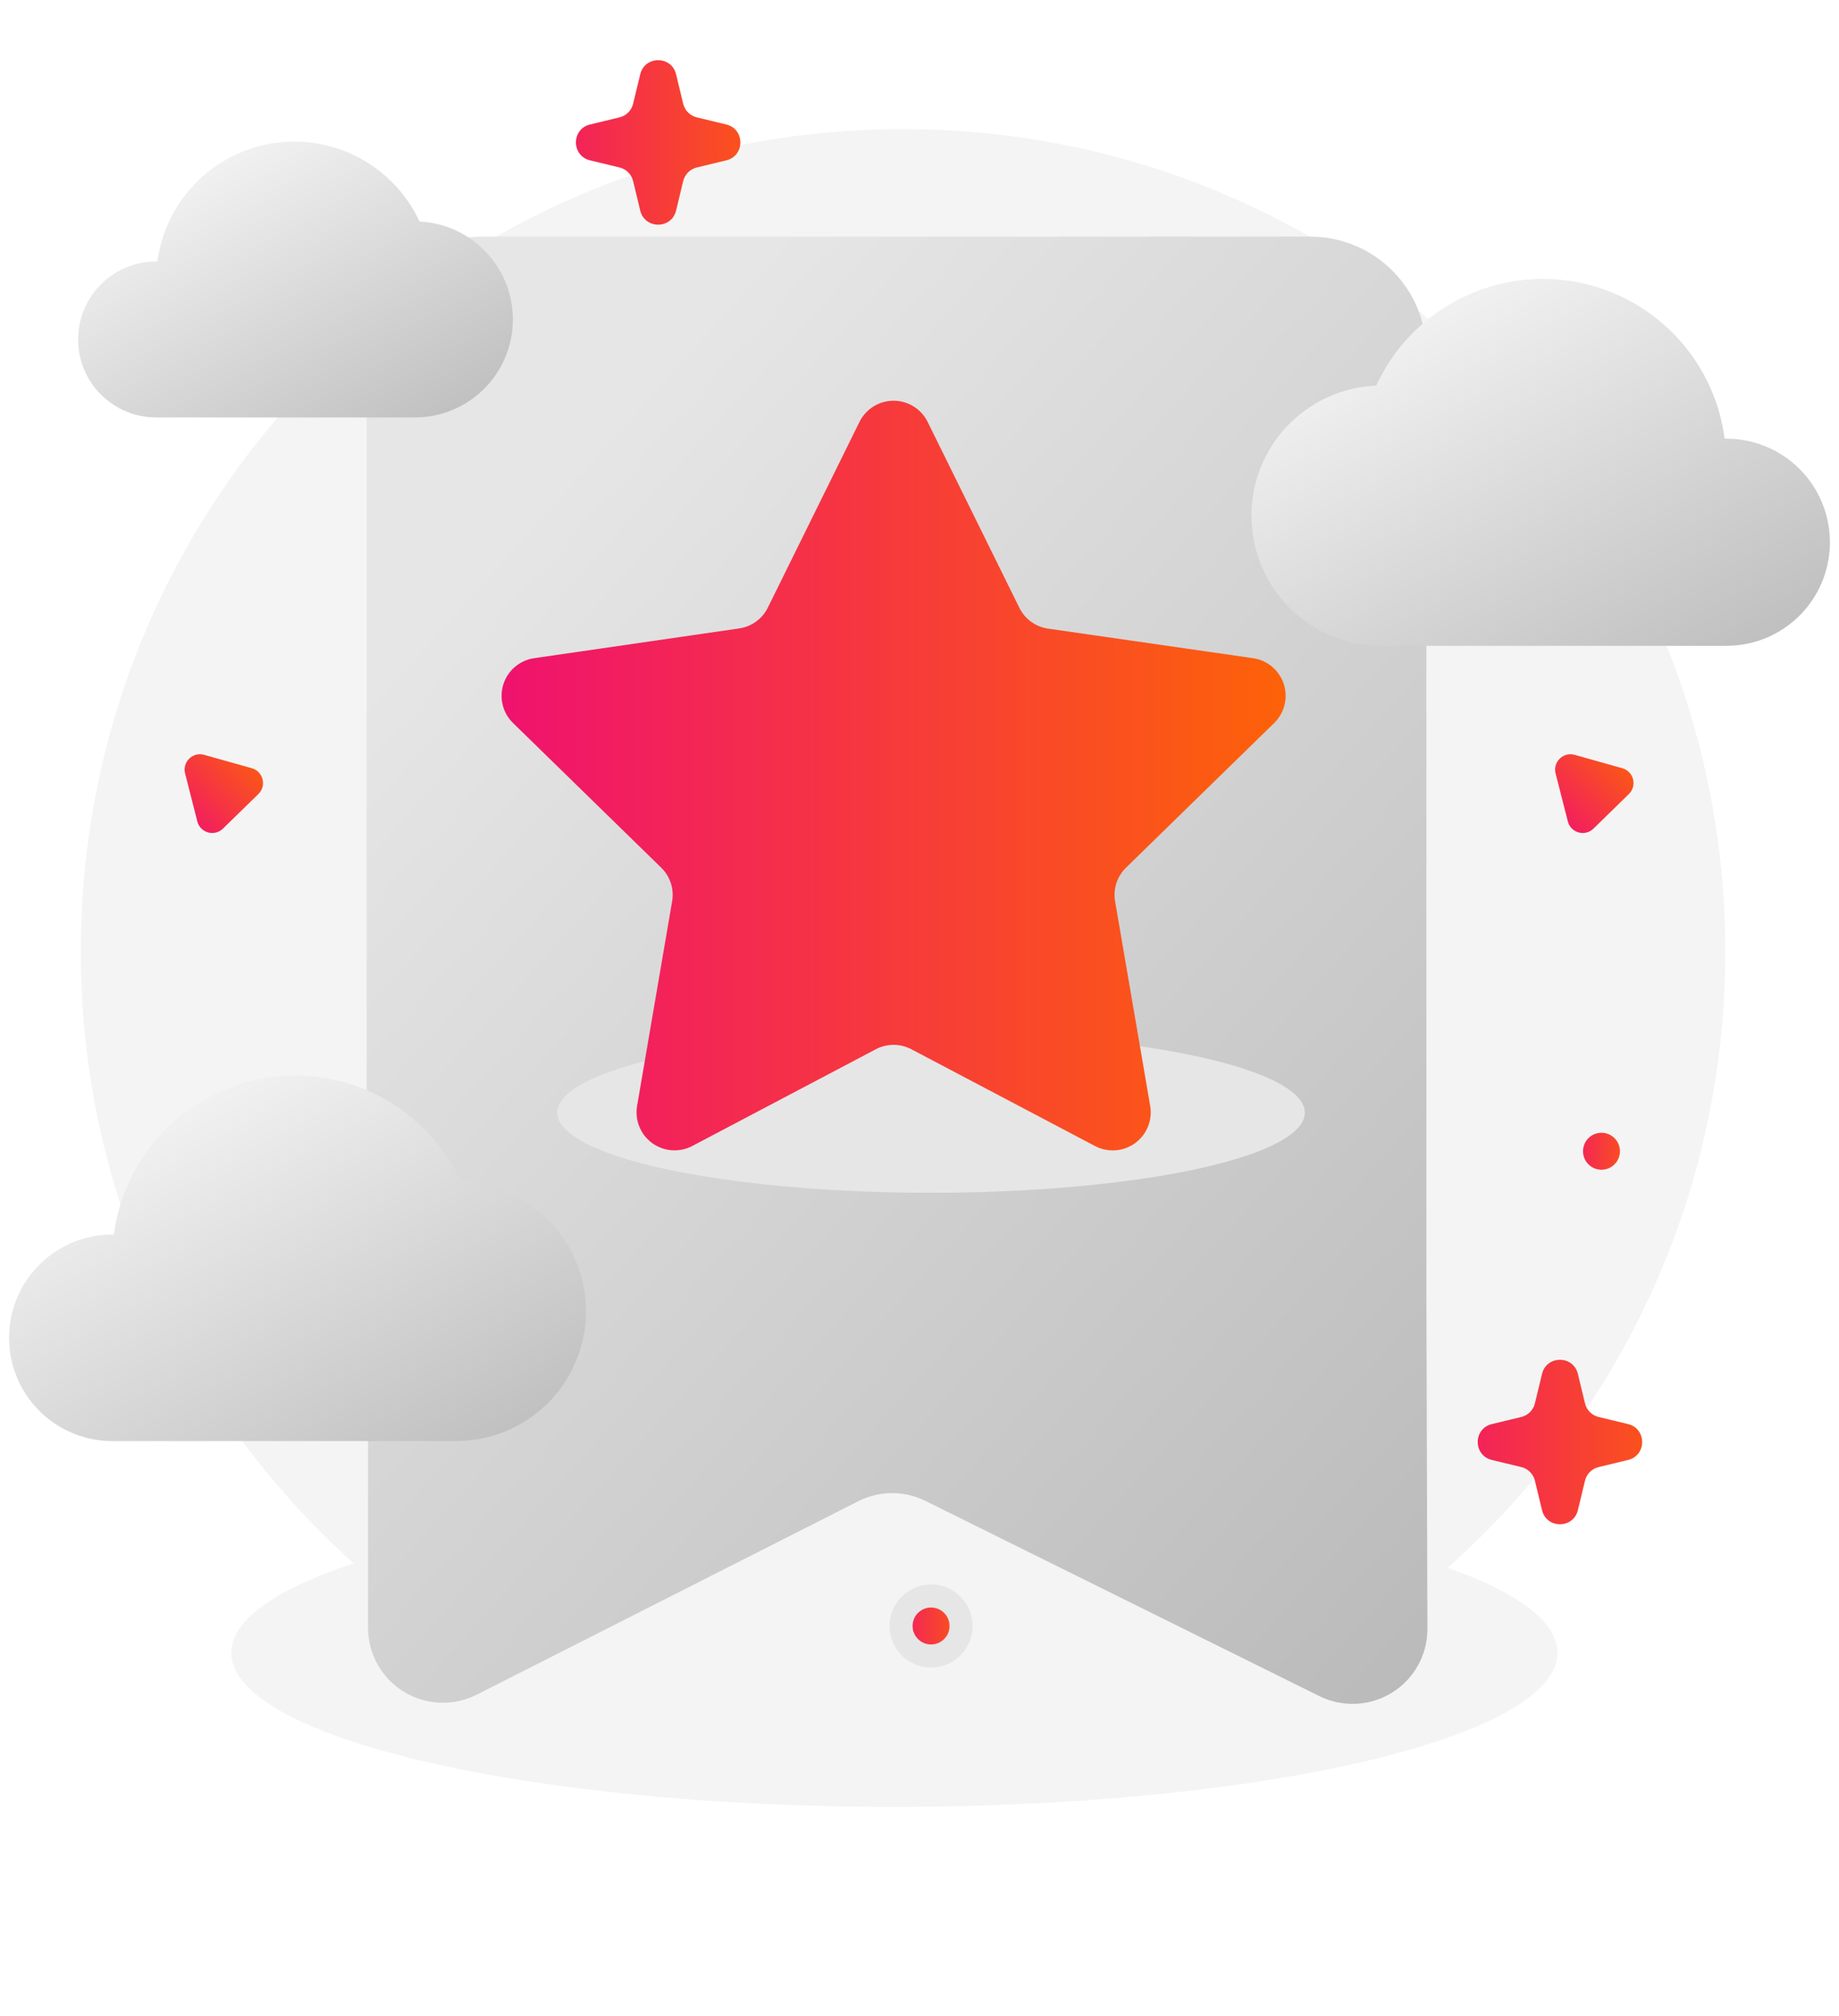
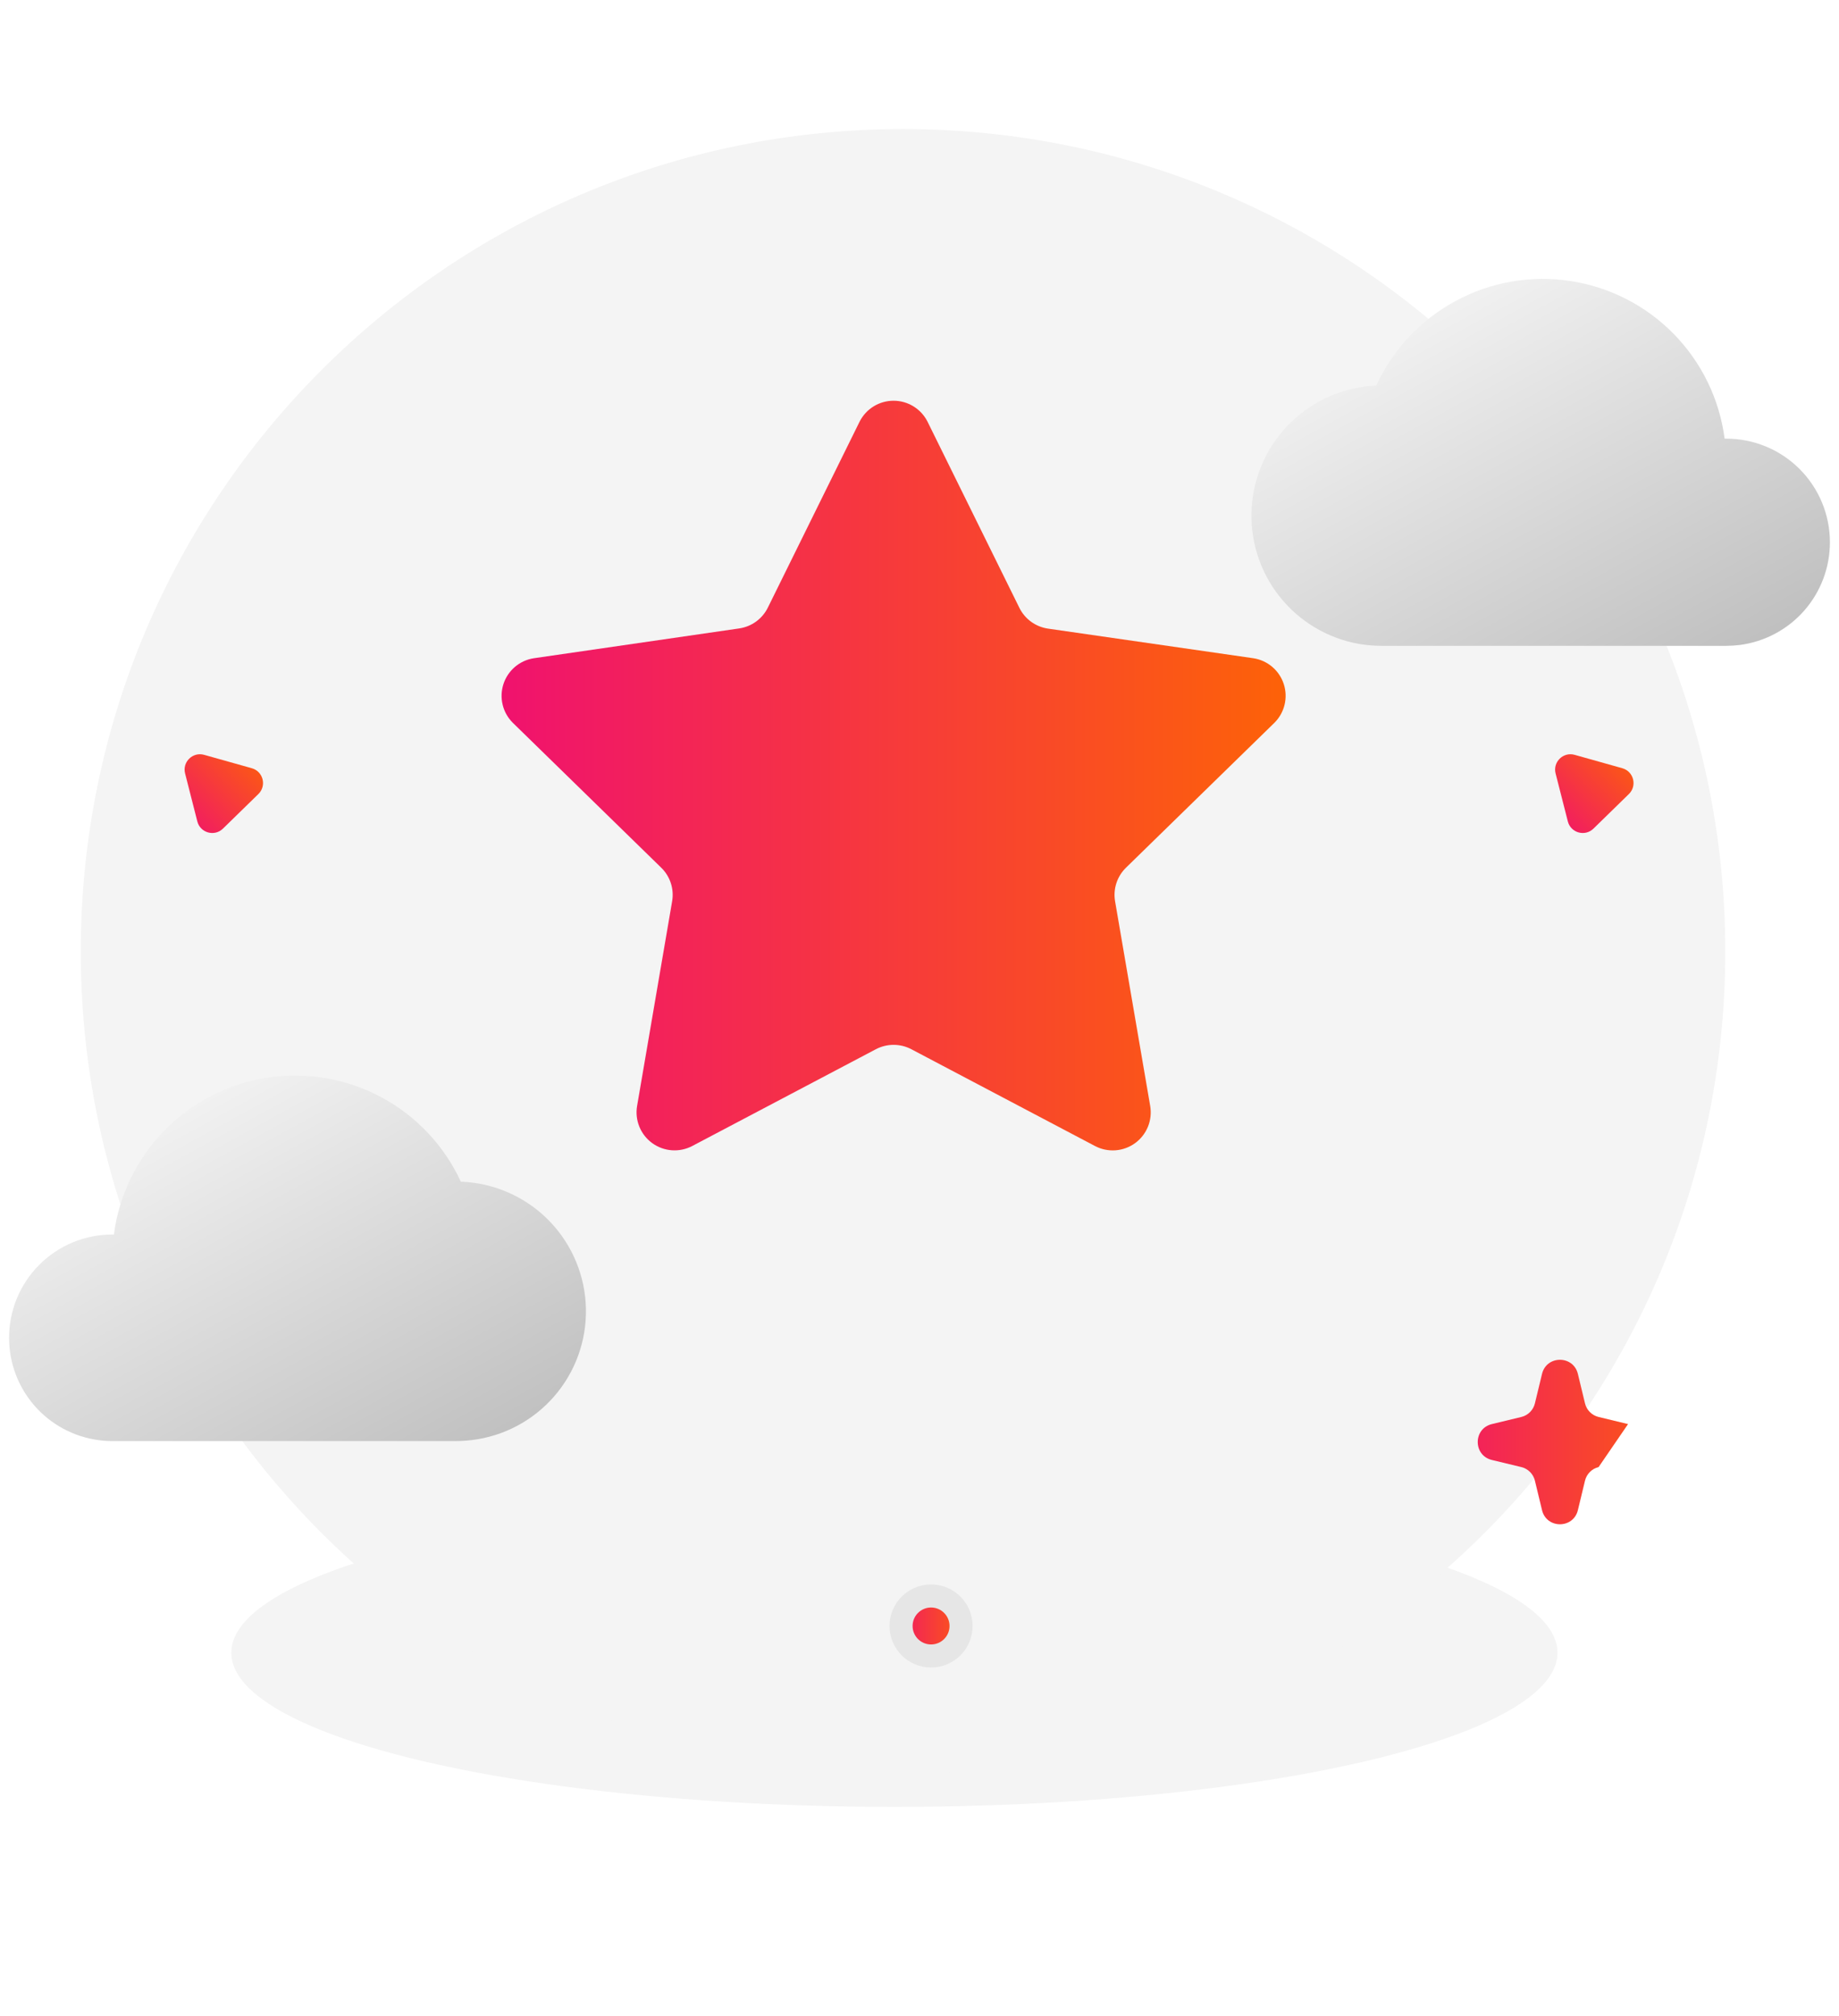
<svg xmlns="http://www.w3.org/2000/svg" width="198" height="217" viewBox="0 0 198 217" fill="none">
  <g filter="url(#filter0_f_4451_20533)">
    <ellipse cx="96.298" cy="177.906" rx="71.394" ry="16.594" fill="#F4F4F4" />
  </g>
  <path d="M97.226 190.951C146.12 190.951 185.756 151.315 185.756 102.422C185.756 53.529 146.12 13.893 97.226 13.893C48.333 13.893 8.697 53.529 8.697 102.422C8.697 151.315 48.333 190.951 97.226 190.951Z" fill="#F4F4F4" />
-   <path d="M141.125 25.47H51.981C48.664 25.47 45.483 26.788 43.138 29.133C40.792 31.479 39.475 34.66 39.475 37.977V139.558H39.627V175.229C39.627 176.606 39.98 177.961 40.652 179.163C41.325 180.365 42.294 181.375 43.467 182.096C44.64 182.817 45.979 183.226 47.355 183.283C48.731 183.339 50.099 183.042 51.328 182.42L92.447 161.576C93.567 161.014 94.803 160.722 96.056 160.722C97.309 160.722 98.545 161.014 99.666 161.576L142.049 182.573C143.279 183.182 144.643 183.467 146.014 183.402C147.385 183.336 148.716 182.921 149.882 182.197C151.047 181.472 152.008 180.462 152.674 179.262C153.34 178.062 153.689 176.712 153.687 175.34L153.576 139.558V37.942C153.567 34.641 152.253 31.477 149.92 29.141C147.588 26.804 144.426 25.485 141.125 25.47Z" fill="url(#paint0_linear_4451_20533)" />
  <path d="M197.021 58.369C197.024 61.073 196.044 63.685 194.263 65.719C192.482 67.753 190.022 69.07 187.342 69.424C186.852 69.487 186.358 69.519 185.864 69.52H148.772C147.968 69.519 147.165 69.452 146.37 69.322C142.961 68.734 139.89 66.905 137.747 64.188C135.605 61.471 134.544 58.058 134.768 54.605C134.991 51.152 136.484 47.904 138.959 45.486C141.433 43.068 144.715 41.651 148.172 41.508C149.964 37.617 152.972 34.415 156.743 32.384C160.514 30.353 164.843 29.603 169.077 30.248C173.311 30.892 177.221 32.896 180.217 35.957C183.212 39.019 185.131 42.971 185.684 47.218H185.852C187.318 47.216 188.77 47.502 190.125 48.062C191.48 48.621 192.712 49.442 193.749 50.478C194.786 51.514 195.609 52.744 196.171 54.098C196.732 55.452 197.021 56.903 197.021 58.369Z" fill="url(#paint1_linear_4451_20533)" />
-   <path d="M8.408 36.529C8.408 38.759 9.294 40.897 10.87 42.474C12.447 44.05 14.585 44.936 16.815 44.936H44.726C47.476 44.921 50.111 43.834 52.071 41.904C54.031 39.975 55.16 37.357 55.218 34.608C55.276 31.858 54.258 29.195 52.381 27.185C50.504 25.175 47.917 23.977 45.17 23.847C43.815 20.929 41.55 18.529 38.716 17.007C35.881 15.486 32.629 14.925 29.448 15.409C26.268 15.893 23.33 17.395 21.076 19.691C18.822 21.986 17.373 24.951 16.947 28.14H16.821C14.594 28.139 12.456 29.021 10.879 30.594C9.302 32.167 8.413 34.301 8.408 36.529Z" fill="url(#paint2_linear_4451_20533)" />
  <g filter="url(#filter1_f_4451_20533)">
-     <ellipse cx="100.245" cy="119.771" rx="40.243" ry="8.624" fill="#E6E6E6" />
-   </g>
+     </g>
  <path d="M99.86 45.383L109.754 65.429C110.047 66.023 110.481 66.537 111.017 66.927C111.553 67.316 112.176 67.57 112.832 67.666L134.948 70.855C135.697 70.97 136.399 71.29 136.976 71.78C137.554 72.271 137.984 72.912 138.219 73.632C138.454 74.352 138.484 75.123 138.306 75.86C138.129 76.596 137.75 77.269 137.213 77.803L121.232 93.401C120.757 93.864 120.402 94.435 120.197 95.066C119.992 95.697 119.945 96.368 120.058 97.021L123.838 119.047C123.967 119.8 123.883 120.574 123.596 121.282C123.308 121.99 122.828 122.603 122.21 123.052C121.591 123.501 120.86 123.768 120.098 123.823C119.335 123.877 118.573 123.718 117.897 123.362L98.116 112.939C97.529 112.631 96.875 112.471 96.212 112.471C95.549 112.471 94.896 112.631 94.308 112.939L74.527 123.362C73.851 123.716 73.09 123.874 72.329 123.818C71.568 123.763 70.838 123.495 70.221 123.047C69.603 122.598 69.124 121.986 68.837 121.279C68.549 120.572 68.465 119.799 68.594 119.047L72.366 97.021C72.48 96.368 72.432 95.697 72.227 95.066C72.023 94.435 71.668 93.864 71.192 93.401L55.212 77.803C54.674 77.269 54.296 76.596 54.118 75.86C53.94 75.123 53.971 74.352 54.205 73.632C54.44 72.912 54.87 72.271 55.448 71.78C56.026 71.29 56.728 70.97 57.477 70.855L79.592 67.645C80.248 67.549 80.871 67.296 81.407 66.906C81.943 66.516 82.377 66.002 82.67 65.408L92.564 45.362C92.909 44.69 93.432 44.127 94.077 43.733C94.722 43.34 95.463 43.134 96.219 43.136C96.974 43.138 97.714 43.349 98.356 43.746C98.999 44.142 99.519 44.709 99.86 45.383Z" fill="url(#paint3_linear_4451_20533)" />
  <path d="M0.979 144.014C0.977 146.706 1.955 149.307 3.729 151.332C5.503 153.357 7.953 154.668 10.622 155.021C11.108 155.088 11.597 155.122 12.088 155.123H49.017C49.822 155.122 50.625 155.056 51.419 154.925C54.834 154.356 57.915 152.54 60.066 149.828C62.216 147.116 63.283 143.702 63.059 140.248C62.834 136.794 61.335 133.546 58.851 131.135C56.368 128.725 53.077 127.322 49.618 127.2C47.831 123.329 44.835 120.143 41.081 118.122C37.326 116.102 33.017 115.356 28.802 115.998C24.586 116.639 20.694 118.634 17.711 121.68C14.727 124.726 12.815 128.659 12.262 132.887H12.088C10.627 132.887 9.181 133.175 7.832 133.734C6.483 134.294 5.258 135.114 4.226 136.147C3.194 137.181 2.376 138.407 1.819 139.757C1.262 141.107 0.976 142.554 0.979 144.014Z" fill="url(#paint4_linear_4451_20533)" />
  <path d="M167.487 83.255C167.172 82.02 168.312 80.907 169.538 81.252L174.67 82.694C175.896 83.039 176.29 84.582 175.378 85.472L171.564 89.195C170.652 90.085 169.118 89.654 168.804 88.419L167.487 83.255Z" fill="url(#paint5_linear_4451_20533)" />
  <path d="M19.928 83.255C19.613 82.02 20.753 80.907 21.98 81.252L27.111 82.694C28.338 83.039 28.731 84.582 27.82 85.472L24.005 89.195C23.093 90.085 21.56 89.654 21.245 88.419L19.928 83.255Z" fill="url(#paint6_linear_4451_20533)" />
-   <path d="M68.931 7.999C69.42 5.972 72.303 5.972 72.793 7.999L73.558 11.17C73.733 11.894 74.299 12.46 75.023 12.634L78.194 13.4C80.221 13.889 80.221 16.772 78.194 17.262L75.023 18.027C74.299 18.202 73.733 18.767 73.558 19.492L72.793 22.663C72.303 24.69 69.42 24.69 68.931 22.663L68.166 19.492C67.991 18.767 67.425 18.202 66.701 18.027L63.53 17.262C61.503 16.772 61.503 13.889 63.53 13.4L66.701 12.634C67.425 12.46 67.991 11.894 68.166 11.17L68.931 7.999Z" fill="url(#paint7_linear_4451_20533)" />
  <path d="M103.475 175.026C103.475 176.81 102.029 178.256 100.245 178.256C98.461 178.256 97.015 176.81 97.015 175.026C97.015 173.242 98.461 171.796 100.245 171.796C102.029 171.796 103.475 173.242 103.475 175.026Z" fill="url(#paint8_linear_4451_20533)" stroke="#E6E6E6" stroke-width="2.483" />
-   <path d="M166.025 147.892C166.514 145.865 169.397 145.865 169.887 147.892L170.652 151.063C170.827 151.787 171.392 152.353 172.117 152.527L175.288 153.293C177.315 153.782 177.315 156.665 175.288 157.155L172.117 157.92C171.392 158.095 170.827 158.66 170.652 159.385L169.887 162.556C169.397 164.583 166.514 164.583 166.025 162.556L165.259 159.385C165.085 158.66 164.519 158.095 163.795 157.92L160.624 157.155C158.597 156.665 158.597 153.782 160.624 153.293L163.795 152.527C164.519 152.353 165.085 151.787 165.259 151.063L166.025 147.892Z" fill="url(#paint9_linear_4451_20533)" />
-   <circle cx="172.427" cy="123.923" r="3.23" fill="url(#paint10_linear_4451_20533)" stroke="#F4F4F4" stroke-width="2.483" />
+   <path d="M166.025 147.892C166.514 145.865 169.397 145.865 169.887 147.892L170.652 151.063C170.827 151.787 171.392 152.353 172.117 152.527L175.288 153.293L172.117 157.92C171.392 158.095 170.827 158.66 170.652 159.385L169.887 162.556C169.397 164.583 166.514 164.583 166.025 162.556L165.259 159.385C165.085 158.66 164.519 158.095 163.795 157.92L160.624 157.155C158.597 156.665 158.597 153.782 160.624 153.293L163.795 152.527C164.519 152.353 165.085 151.787 165.259 151.063L166.025 147.892Z" fill="url(#paint9_linear_4451_20533)" />
  <defs>
    <filter id="filter0_f_4451_20533" x="3.131" y="139.539" width="186.333" height="76.734" filterUnits="userSpaceOnUse" color-interpolation-filters="sRGB">
      <feFlood flood-opacity="0" result="BackgroundImageFix" />
      <feBlend mode="normal" in="SourceGraphic" in2="BackgroundImageFix" result="shape" />
      <feGaussianBlur stdDeviation="10.886" result="effect1_foregroundBlur_4451_20533" />
    </filter>
    <filter id="filter1_f_4451_20533" x="39.311" y="90.457" width="121.867" height="58.628" filterUnits="userSpaceOnUse" color-interpolation-filters="sRGB">
      <feFlood flood-opacity="0" result="BackgroundImageFix" />
      <feBlend mode="normal" in="SourceGraphic" in2="BackgroundImageFix" result="shape" />
      <feGaussianBlur stdDeviation="10.345" result="effect1_foregroundBlur_4451_20533" />
    </filter>
    <linearGradient id="paint0_linear_4451_20533" x1="181.474" y1="191.545" x2="44.547" y2="68.514" gradientUnits="userSpaceOnUse">
      <stop stop-color="#B2B2B2" />
      <stop offset="1" stop-color="#E6E6E6" />
    </linearGradient>
    <linearGradient id="paint1_linear_4451_20533" x1="185.202" y1="86.555" x2="154.221" y2="30.023" gradientUnits="userSpaceOnUse">
      <stop stop-color="#B2B2B2" />
      <stop offset="1" stop-color="#F4F4F4" />
    </linearGradient>
    <linearGradient id="paint2_linear_4451_20533" x1="46.337" y1="57.743" x2="23.04" y2="15.246" gradientUnits="userSpaceOnUse">
      <stop stop-color="#B2B2B2" />
      <stop offset="1" stop-color="#F4F4F4" />
    </linearGradient>
    <linearGradient id="paint3_linear_4451_20533" x1="138.42" y1="83.484" x2="54.004" y2="83.484" gradientUnits="userSpaceOnUse">
      <stop stop-color="#FD6208" />
      <stop offset="1" stop-color="#F0126E" />
    </linearGradient>
    <linearGradient id="paint4_linear_4451_20533" x1="51.301" y1="172.093" x2="20.453" y2="115.749" gradientUnits="userSpaceOnUse">
      <stop stop-color="#B2B2B2" />
      <stop offset="1" stop-color="#F4F4F4" />
    </linearGradient>
    <linearGradient id="paint5_linear_4451_20533" x1="175.811" y1="80.586" x2="166.669" y2="89.51" gradientUnits="userSpaceOnUse">
      <stop stop-color="#FD6208" />
      <stop offset="1" stop-color="#F0126E" />
    </linearGradient>
    <linearGradient id="paint6_linear_4451_20533" x1="28.253" y1="80.586" x2="19.11" y2="89.51" gradientUnits="userSpaceOnUse">
      <stop stop-color="#FD6208" />
      <stop offset="1" stop-color="#F0126E" />
    </linearGradient>
    <linearGradient id="paint7_linear_4451_20533" x1="86.193" y1="15.331" x2="55.531" y2="15.331" gradientUnits="userSpaceOnUse">
      <stop stop-color="#FD6208" />
      <stop offset="1" stop-color="#F0126E" />
    </linearGradient>
    <linearGradient id="paint8_linear_4451_20533" x1="104.716" y1="175.026" x2="95.773" y2="175.026" gradientUnits="userSpaceOnUse">
      <stop stop-color="#FD6208" />
      <stop offset="1" stop-color="#F0126E" />
    </linearGradient>
    <linearGradient id="paint9_linear_4451_20533" x1="183.286" y1="155.224" x2="152.625" y2="155.224" gradientUnits="userSpaceOnUse">
      <stop stop-color="#FD6208" />
      <stop offset="1" stop-color="#F0126E" />
    </linearGradient>
    <linearGradient id="paint10_linear_4451_20533" x1="176.898" y1="123.923" x2="167.955" y2="123.923" gradientUnits="userSpaceOnUse">
      <stop stop-color="#FD6208" />
      <stop offset="1" stop-color="#F0126E" />
    </linearGradient>
  </defs>
</svg>